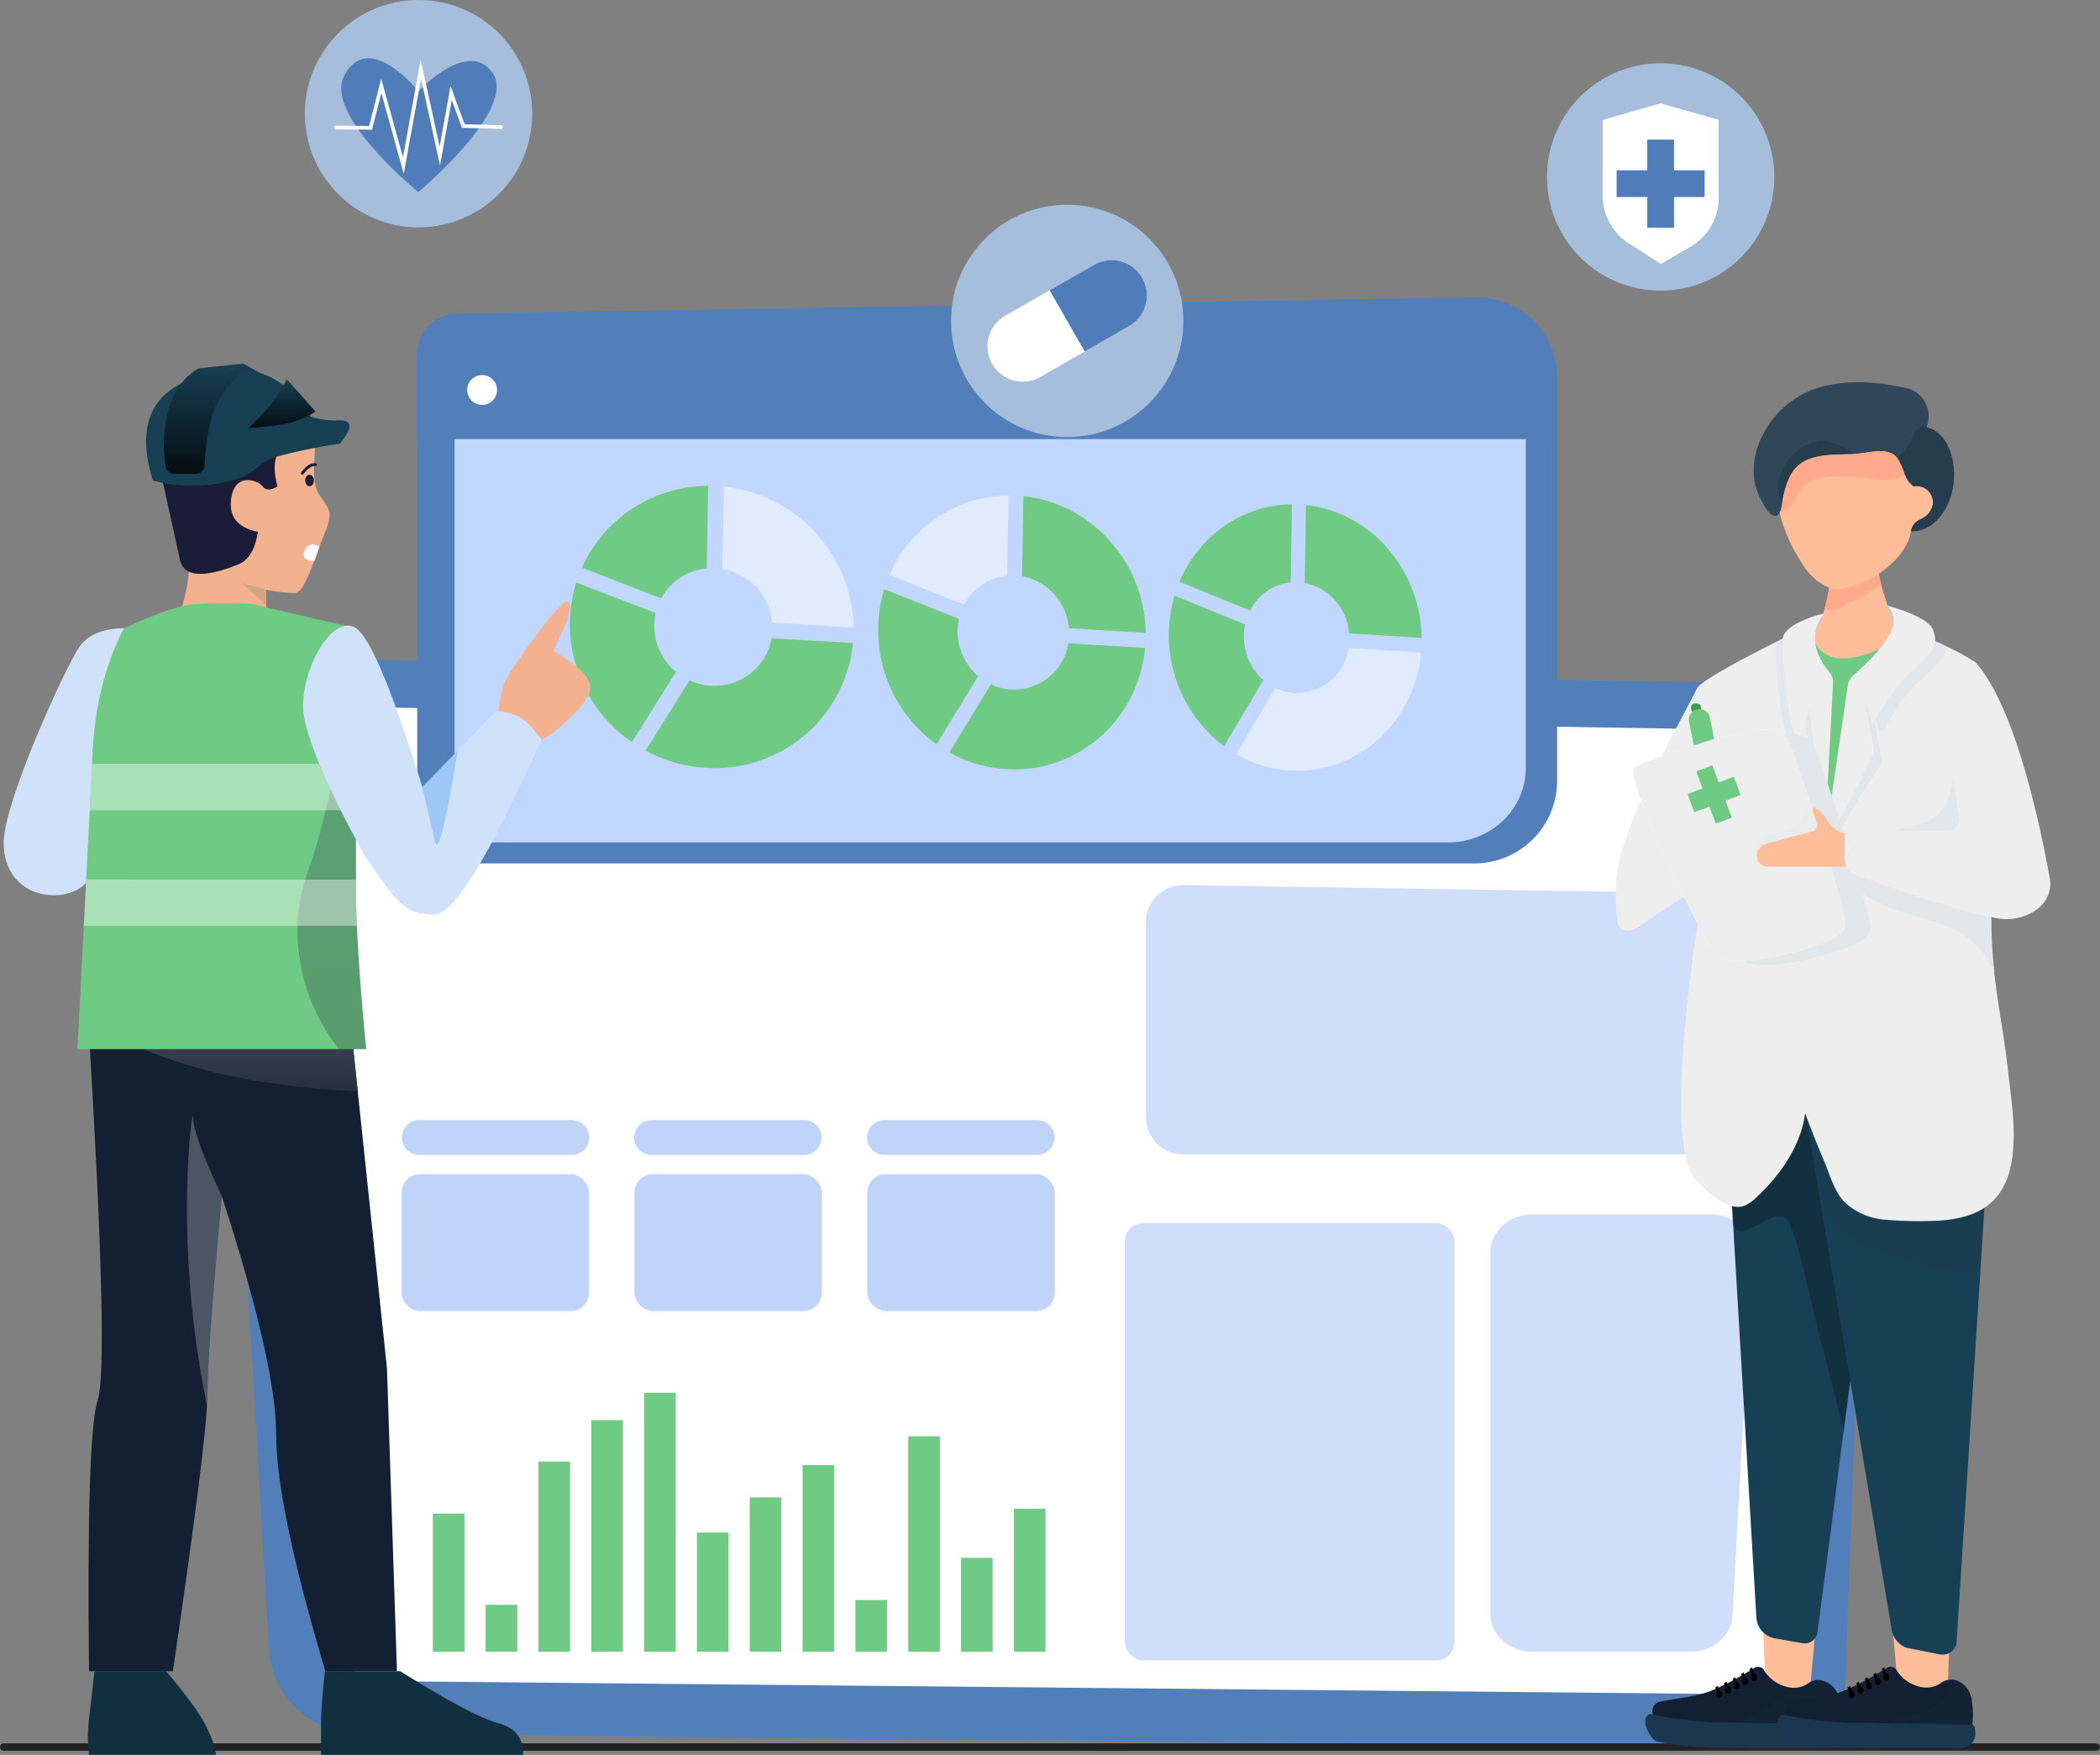
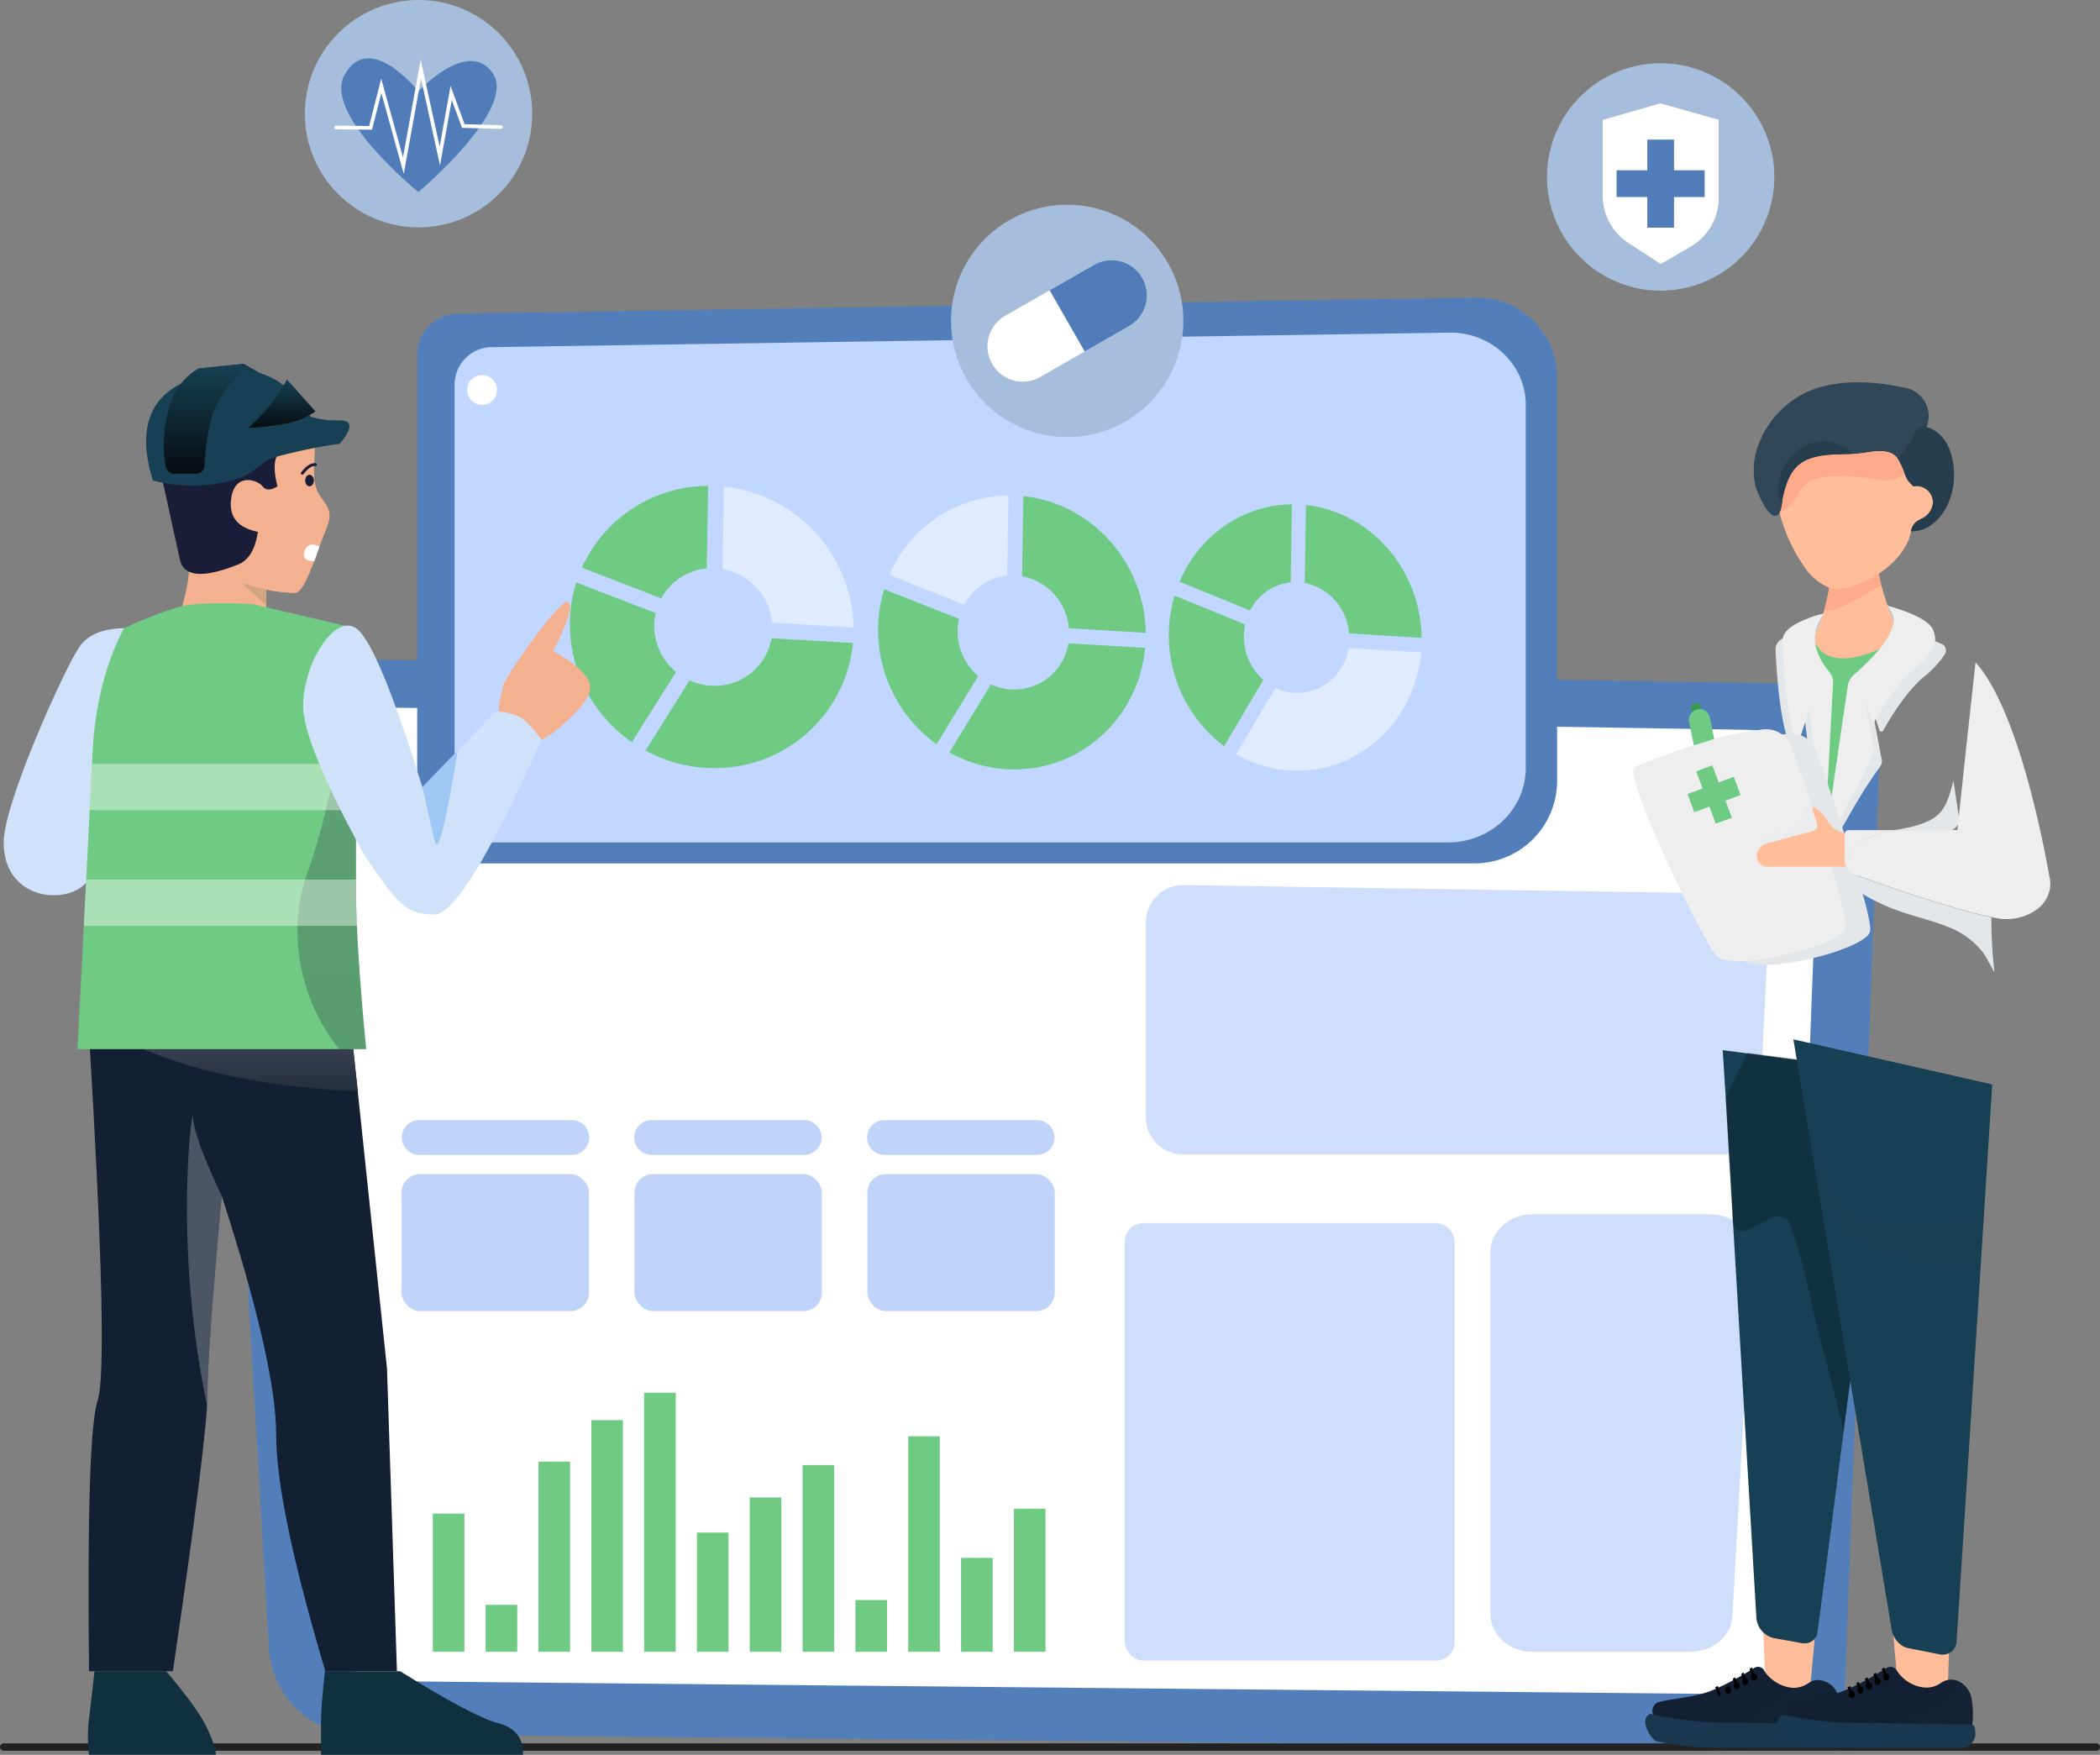
<svg xmlns="http://www.w3.org/2000/svg" width="571.685" height="477.648" viewBox="0 0 571.685 477.648">
  <rect x="0" y="0" width="571.685" height="477.648" fill="#808080" stroke="none" />
  <defs>
    <linearGradient id="linear-gradient" x1="0.5" x2="0.5" y2="1" gradientUnits="objectBoundingBox">
      <stop offset="0" stop-color="#3c4358" />
      <stop offset="1" stop-color="#252f3b" />
    </linearGradient>
    <linearGradient id="linear-gradient-2" x1="0.5" x2="0.5" y2="1" gradientUnits="objectBoundingBox">
      <stop offset="0" stop-color="#184054" />
      <stop offset="1" stop-color="#050d11" />
    </linearGradient>
  </defs>
  <g id="Occucare_France_5" transform="translate(-212 -4349)">
    <g id="Occucare_UAE_4" transform="translate(-4 661.934)">
      <g id="Group_218382" data-name="Group 218382" transform="translate(2 2637)">
        <g id="Group_218381" data-name="Group 218381" transform="translate(215 1184)">
          <g id="Health_Software_5" data-name="Health Software 5">
            <g id="Group_168467" data-name="Group 168467" transform="translate(58.286 -52.934)">
              <g id="Group_168464" data-name="Group 168464" transform="translate(0 0)">
                <g id="Illustration" transform="translate(0 0)">
                  <g id="Group_168463" data-name="Group 168463">
                    <g id="Group_168442" data-name="Group 168442" transform="translate(0 98.335)">
                      <g id="Group_168436" data-name="Group 168436">
                        <path id="Path_84153" data-name="Path 84153" d="M1018.948,1100.751l-402.851-6.82c-16.219-.275-29.237,13.662-28.273,30.269l13.867,238.909c.759,13.075,11.256,23.318,24.027,23.444l387.237,3.836a17.877,17.877,0,0,0,17.831-17.434l9.265-249.346C1040.509,1111.269,1030.986,1100.955,1018.948,1100.751Z" transform="translate(-587.774 -1093.927)" fill="#527fba" />
                        <path id="Path_84154" data-name="Path 84154" d="M1037.622,1138.173l-392.336-6.489a27.165,27.165,0,0,0-27.535,28.8l13.5,227.32a23.691,23.691,0,0,0,23.4,22.307l377.13,3.651a17.228,17.228,0,0,0,17.366-16.589l9.023-237.251A20.936,20.936,0,0,0,1037.622,1138.173Z" transform="translate(-612.623 -1125.274)" fill="#527fba" />
                      </g>
                      <path id="Path_84155" data-name="Path 84155" d="M1064.622,1177.487l-377.244-6.18a25.982,25.982,0,0,0-26.476,27.427l12.985,216.485a22.685,22.685,0,0,0,22.5,21.244l362.623,3.476a16.494,16.494,0,0,0,16.7-15.8l8.676-225.941A20.021,20.021,0,0,0,1064.622,1177.487Z" transform="translate(-648.454 -1158.174)" fill="#fff" />
                      <g id="Group_168441" data-name="Group 168441" transform="translate(50.03 61.582)">
                        <g id="Group_168437" data-name="Group 168437" transform="translate(196.895)" opacity="0.49">
                          <path id="Path_84156" data-name="Path 84156" d="M2691.657,1981.679h48.285c6.6,0,11.853,4.857,11.53,10.656l-5.495,98.757c-.3,5.411-5.374,9.662-11.53,9.662h-42.791c-6.376,0-11.543-4.549-11.543-10.159v-98.757C2680.115,1986.227,2685.282,1981.679,2691.657,1981.679Z" transform="translate(-2580.57 -1892.069)" fill="#9dbcf6" />
                          <path id="Path_84157" data-name="Path 84157" d="M2087.14,1453.572l149.135,2.3a10.159,10.159,0,0,1,9.99,10.655l-2.483,50.715a10.159,10.159,0,0,1-10.147,9.662H2086.983a10.159,10.159,0,0,1-10.159-10.159V1463.73A10.159,10.159,0,0,1,2087.14,1453.572Z" transform="translate(-2071.086 -1453.571)" fill="#9dbcf6" />
                          <rect id="Rectangle_1652" data-name="Rectangle 1652" width="89.767" height="119.075" rx="5" transform="translate(0 91.995)" fill="#9dbcf6" />
                        </g>
                        <g id="Group_168439" data-name="Group 168439" transform="translate(0 63.984)">
                          <g id="Group_168438" data-name="Group 168438" opacity="0.64">
                            <path id="Path_84158" data-name="Path 84158" d="M1634.638,1830.657h41.571a4.725,4.725,0,0,1,0,9.449h-41.571a4.725,4.725,0,1,1,0-9.449Z" transform="translate(-1503.112 -1830.657)" fill="#9dbcf6" />
                            <path id="Path_84159" data-name="Path 84159" d="M1260.992,1830.657h41.571a4.725,4.725,0,0,1,0,9.449h-41.571a4.725,4.725,0,1,1,0-9.449Z" transform="translate(-1192.866 -1830.657)" fill="#9dbcf6" />
                            <path id="Path_84160" data-name="Path 84160" d="M928.916,1840.106H887.345a4.725,4.725,0,0,1,0-9.449h41.571a4.725,4.725,0,1,1,0,9.449Z" transform="translate(-882.62 -1830.657)" fill="#9dbcf6" />
                            <rect id="Rectangle_1653" data-name="Rectangle 1653" width="51.021" height="37.272" rx="5" transform="translate(126.801 14.699)" fill="#9dbcf6" />
                            <rect id="Rectangle_1654" data-name="Rectangle 1654" width="51.02" height="37.272" rx="5" transform="translate(63.401 14.699)" fill="#9dbcf6" />
                            <rect id="Rectangle_1655" data-name="Rectangle 1655" width="51.021" height="37.272" rx="5" transform="translate(0 14.699)" fill="#9dbcf6" />
                          </g>
                        </g>
                        <g id="Group_168440" data-name="Group 168440" transform="translate(8.512 138.177)">
                          <rect id="Rectangle_1656" data-name="Rectangle 1656" width="8.606" height="38.952" transform="translate(166.786 70.508) rotate(180)" fill="#6fcb84" />
                          <rect id="Rectangle_1657" data-name="Rectangle 1657" width="8.606" height="25.565" transform="translate(152.406 70.508) rotate(180)" fill="#6fcb84" />
                          <rect id="Rectangle_1658" data-name="Rectangle 1658" width="8.606" height="58.651" transform="translate(138.026 70.508) rotate(180)" fill="#6fcb84" />
                          <rect id="Rectangle_1659" data-name="Rectangle 1659" width="8.606" height="14.09" transform="translate(123.646 70.508) rotate(180)" fill="#6fcb84" />
                          <rect id="Rectangle_1660" data-name="Rectangle 1660" width="8.606" height="50.809" transform="translate(109.266 70.508) rotate(180)" fill="#6fcb84" />
                          <rect id="Rectangle_1661" data-name="Rectangle 1661" width="8.606" height="42.012" transform="translate(94.886 70.508) rotate(180)" fill="#6fcb84" />
                          <rect id="Rectangle_1662" data-name="Rectangle 1662" width="8.606" height="32.45" transform="translate(80.506 70.508) rotate(180)" fill="#6fcb84" />
                          <rect id="Rectangle_1663" data-name="Rectangle 1663" width="8.606" height="70.508" transform="translate(66.126 70.508) rotate(180)" fill="#6fcb84" />
                          <rect id="Rectangle_1664" data-name="Rectangle 1664" width="8.606" height="63.049" transform="translate(51.746 70.508) rotate(180)" fill="#6fcb84" />
                          <rect id="Rectangle_1665" data-name="Rectangle 1665" width="8.606" height="51.766" transform="translate(37.366 70.508) rotate(180)" fill="#6fcb84" />
                          <rect id="Rectangle_1666" data-name="Rectangle 1666" width="8.606" height="12.782" transform="translate(22.986 70.508) rotate(180)" fill="#6fcb84" />
                          <rect id="Rectangle_1667" data-name="Rectangle 1667" width="8.606" height="37.613" transform="translate(8.606 70.508) rotate(180)" fill="#6fcb84" />
                        </g>
                        <path id="Path_84161" data-name="Path 84161" d="M1768.268,2267.908h37.867a3.012,3.012,0,1,1,0,6.024h-37.867a3.012,3.012,0,1,1,0-6.024Z" transform="translate(-1615.49 -2129.731)" fill="#fff" opacity="0.54" />
                        <path id="Path_84162" data-name="Path 84162" d="M1768.268,2212.359h37.867a3.012,3.012,0,1,1,0,6.024h-37.867a3.012,3.012,0,1,1,0-6.024Z" transform="translate(-1615.49 -2083.607)" fill="#fff" opacity="0.54" />
-                         <path id="Path_84163" data-name="Path 84163" d="M1365.664,2267.908h37.867a3.012,3.012,0,0,1,0,6.024h-37.867a3.012,3.012,0,1,1,0-6.024Z" transform="translate(-1281.2 -2129.731)" fill="#fff" opacity="0.54" />
                        <path id="Path_84164" data-name="Path 84164" d="M1365.664,2212.359h37.867a3.012,3.012,0,1,1,0,6.024h-37.867a3.012,3.012,0,1,1,0-6.024Z" transform="translate(-1281.2 -2083.607)" fill="#fff" opacity="0.54" />
                      </g>
                    </g>
                    <g id="Group_168448" data-name="Group 168448" transform="translate(54.177)">
                      <g id="Group_168443" data-name="Group 168443">
                        <path id="Path_84165" data-name="Path 84165" d="M1114.935,803.337H838.2a11.088,11.088,0,0,1-11.088-11.088V664.8a11.088,11.088,0,0,1,10.912-11.087l277.224-4.387a21.836,21.836,0,0,1,22.182,21.833V780.844A22.492,22.492,0,0,1,1114.935,803.337Z" transform="translate(-826.998 -649.326)" fill="#527fba" />
                        <path id="Path_84166" data-name="Path 84166" d="M1157.585,844.3H897.53a10.211,10.211,0,0,1-10.419-9.99V719.485a10.2,10.2,0,0,1,10.255-9.989l260.511-3.953c11.458-.174,20.844,8.684,20.844,19.671v98.819C1178.721,835.226,1169.258,844.3,1157.585,844.3Z" transform="translate(-876.819 -696.003)" fill="#c2d7ff" />
-                         <path id="Path_84167" data-name="Path 84167" d="M1136.934,687.849V671.161a21.857,21.857,0,0,0-22.207-21.833l-277.292,4.387a11.146,11.146,0,0,0-10.98,11.087v23.047Z" transform="translate(-826.455 -649.326)" fill="#527fba" />
                        <circle id="Ellipse_504" data-name="Ellipse 504" cx="4.066" cy="4.066" r="4.066" transform="matrix(0.23, -0.973, 0.973, 0.23, 12.897, 28.173)" fill="#fff" />
                      </g>
                      <g id="Group_168447" data-name="Group 168447" transform="translate(41.669 51.258)">
                        <g id="Group_168444" data-name="Group 168444">
                          <path id="Path_84168" data-name="Path 84168" d="M1112.949,982.027a15.734,15.734,0,0,1,12.4-8.132l.375-22.482a37.783,37.783,0,0,0-34.372,22.261Z" transform="translate(-1088.077 -951.413)" fill="#6fcb84" />
                          <path id="Path_84169" data-name="Path 84169" d="M1316.995,975.073a16.427,16.427,0,0,1,13.525,14.577l22.165,1.319a39.4,39.4,0,0,0-35.316-38.342Z" transform="translate(-1275.429 -952.421)" fill="rgba(255,255,255,0.5)" />
                          <path id="Path_84170" data-name="Path 84170" d="M1227.712,1195.783a15.717,15.717,0,0,1-15.762,12.949,16.293,16.293,0,0,1-6.574-1.47l-11.993,19.1a39.124,39.124,0,0,0,18.567,4.767,37.714,37.714,0,0,0,37.929-34.061Z" transform="translate(-1172.793 -1154.318)" fill="#6fcb84" />
                          <path id="Path_84171" data-name="Path 84171" d="M1088.92,1149.765l12.023-19.115a16.246,16.246,0,0,1-5.94-12.52,15.867,15.867,0,0,1,.393-3.517l-21.615-8.328a37.876,37.876,0,0,0-1.75,11.43A39.08,39.08,0,0,0,1088.92,1149.765Z" transform="translate(-1072.03 -1080.006)" fill="#6fcb84" />
                        </g>
                        <g id="Group_168445" data-name="Group 168445" transform="translate(83.918 2.586)">
                          <path id="Path_84172" data-name="Path 84172" d="M1605.16,996.391a14.835,14.835,0,0,1,11.7-7.9l.354-21.832a35.626,35.626,0,0,0-32.4,21.64Z" transform="translate(-1581.719 -966.655)" fill="rgba(255,255,255,0.5)" />
                          <path id="Path_84173" data-name="Path 84173" d="M1797.517,989.609a15.762,15.762,0,0,1,12.757,14.149l20.913,1.27c-.266-19.192-14.765-35.276-33.317-37.217Z" transform="translate(-1758.334 -967.614)" fill="#6fcb84" />
                          <path id="Path_84174" data-name="Path 84174" d="M1713.34,1203.908a14.886,14.886,0,0,1-21.064,11.157l-11.307,18.549a36.046,36.046,0,0,0,17.505,4.626c18.8.084,34.06-14.451,35.781-33.094Z" transform="translate(-1661.562 -1163.651)" fill="#6fcb84" />
                          <path id="Path_84175" data-name="Path 84175" d="M1582.515,1159.384l11.335-18.563a15.976,15.976,0,0,1-5.23-15.569l-20.373-8.072a37.8,37.8,0,0,0-1.65,11.1A38.255,38.255,0,0,0,1582.515,1159.384Z" transform="translate(-1566.597 -1091.638)" fill="#6fcb84" />
                        </g>
                        <g id="Group_168446" data-name="Group 168446" transform="translate(163.059 5.027)">
                          <path id="Path_84176" data-name="Path 84176" d="M2069.416,1009.946a14.024,14.024,0,0,1,11.045-7.689l.335-21.218c-13.63.119-25.35,8.637-30.595,21.053Z" transform="translate(-2047.284 -981.039)" fill="#6fcb84" />
                          <path id="Path_84177" data-name="Path 84177" d="M2251.059,1003.329a15.155,15.155,0,0,1,12.052,13.745l19.764,1.224c-.251-18.659-13.955-34.285-31.483-36.156Z" transform="translate(-2214.061 -981.955)" fill="#6fcb84" />
                          <path id="Path_84178" data-name="Path 84178" d="M2171.562,1211.579a14.256,14.256,0,0,1-14.044,12.236,13.827,13.827,0,0,1-5.856-1.383l-10.677,18.029a33.3,33.3,0,0,0,16.533,4.493c17.762.079,32.184-14.054,33.811-32.181Z" transform="translate(-2122.664 -1172.461)" fill="rgba(255,255,255,0.5)" />
                          <path id="Path_84179" data-name="Path 84179" d="M2048.037,1168.455l10.7-18.042a15.84,15.84,0,0,1-4.939-15.128l-19.234-7.832a37.947,37.947,0,0,0,13.47,41Z" transform="translate(-2033.01 -1102.61)" fill="#6fcb84" />
                        </g>
                      </g>
                    </g>
                  </g>
                </g>
              </g>
            </g>
            <line id="Line_22" data-name="Line 22" x1="569.685" transform="translate(0 341.602)" fill="none" stroke="#222" stroke-linecap="round" stroke-width="2" />
          </g>
        </g>
      </g>
      <g id="Group_218383" data-name="Group 218383" transform="translate(655.888 3791.128)">
        <g id="Group_168465" data-name="Group 168465" transform="translate(0 0)">
          <g id="Group_167777" data-name="Group 167777">
            <path id="Path_82283" data-name="Path 82283" d="M178.42,341.848l1.152,24.532h11.507l2.684-29.14Z" transform="translate(-138.555 -6.951)" fill="#ffbd9a" />
            <path id="Path_82284" data-name="Path 82284" d="M204.17,339.544l2.684,29.9H219.5l1.152-32.2Z" transform="translate(-129.405 -6.951)" fill="#ffbd9a" />
            <path id="Path_82285" data-name="Path 82285" d="M216.135,233.634l-10.6,81.443-2.128,16.264-.583,4.418h0l-2.711,21.1h0l-2.968,22.58h0l-.867,6.628a3.456,3.456,0,0,1-3.8,3.05h-.19l-7.631-1.355a6.14,6.14,0,0,1-5.028-5.76l-5.665-95.783-.163-2.711h0l-.257-4.3h0l-.244-4.31-.095-1.5h0v-.176h0l-.38-6.546-1.016-17.321L171.3,240.6l-.84-12.93,4.066.529,2.711.352Z" transform="translate(-141.383 -45.887)" fill="#184054" />
            <path id="Path_82286" data-name="Path 82286" d="M215.929,233.4l-10.6,81.443L203.2,331.11l-5.11-20.181c-3.334-10.843-5.34-25.21-9.488-35.822-3.009-7.78-13.364,7.1-15.614-.379l-.095-1.5h0v-.176h0l-.38-6.546-.962-17.335-.515-8.756L177,228.32Z" transform="translate(-141.177 -45.841)" fill="#020202" opacity="0.24" />
            <path id="Path_82287" data-name="Path 82287" d="M238.81,237.793l-1.965,30.753L235.6,288.117l-6.479,100.974a3.809,3.809,0,0,1-3.727,3.89h-.5l-8.9-1.762a4.811,4.811,0,0,1-1.694-.664,6.479,6.479,0,0,1-2.9-4.554l-7.739-46.434h0l-3.51-21.062-1.708-10.192-.732-4.4-2.629-15.831-.474-2.846-.393-2.345-.19-1.111-.217-1.355-2.941-17.647-3.1-18.568-2.169-13.052-.095-.542-.84-5.11,46.556,10.545Z" transform="translate(-136.341 -46.659)" fill="#184054" />
            <path id="Path_82288" data-name="Path 82288" d="M212.213,142.762a1.708,1.708,0,0,1-.745.854l-.393.271a21.1,21.1,0,0,1-12.442,3.226,24.76,24.76,0,0,1-7.1-1.193c-.461-.163-1.681,1.206-2.114,1.017l-.366-.176c-.339-.163.108-1.9-.2-2.1a2.548,2.548,0,0,1-1.139-1.355,1.491,1.491,0,0,1,0-.908,35.084,35.084,0,0,1,4.066-1.22c.122-.379.23-.745.325-1.111h1.45a25.125,25.125,0,0,0,4.608-.745c1.26-.258,2.548-.461,3.822-.651a19.912,19.912,0,0,1,5.6-.352,4.31,4.31,0,0,1,1.166.285,2.534,2.534,0,0,1,.42.23,5.423,5.423,0,0,1,1.152,1.017c.42.434.813.881,1.206,1.355a1.8,1.8,0,0,1,.691,1.559Z" transform="translate(-135.279 -78.235)" fill="#c3c9ce" />
-             <path id="Path_82289" data-name="Path 82289" d="M251.273,299.658a17.036,17.036,0,0,1-2.006,1.532c-3.334,2.155-7.915,3.375-14.042,3.524a104.886,104.886,0,0,1-13.039-.339,18.176,18.176,0,0,1-10.368-4.269c-3.415-3.063-4.337-7.468-6.058-11.534s-3.361-8.132-4.893-12.28c-.217-.569-.325-.895-.325-.895-1.1,8.756-6.777,16.847-13.052,22.7a11.52,11.52,0,0,1-3.4,2.467c-4.5,1.816-10.761-4.147-13.459-7.143-9.867-10.965,2.3-80.522,2.3-80.522l-18.406,12.2a3.8,3.8,0,0,1-4.215,0c-1.925-1.532-1.152-13.418-1.152-13.418.759-14.909,20.7-48.7,21.848-51.761.773-2.06,13.255-8.593,21.4-12.686l6.98-3.429c.827-.3,3.578,1.965,4.4,1.735,8.607-2.4,15.573-3.89,23.163-1.776a75.79,75.79,0,0,1,12.2,4.635,67.613,67.613,0,0,1,7.712,4.229l4.595,8.823-.38,60.517v.447a114.822,114.822,0,0,0,.895,14.475c1.1,9.488,2.955,18.812,3.944,28.259C257.1,275.506,259.906,291.77,251.273,299.658Z" transform="translate(-149.007 -76.456)" fill="#eee" />
            <path id="Path_82290" data-name="Path 82290" d="M223.979,123.976a5.11,5.11,0,0,1-.84,2.358c-1,1.5-2.263,1.8-3.673,2.711A4.256,4.256,0,0,0,218,131.661a22.809,22.809,0,0,1-.651,2.331,18.894,18.894,0,0,1-2.968,4.73,25.169,25.169,0,0,1-8.864,6.492c-2.711,1.22-6.194,2.711-9.244,1.952a3.063,3.063,0,0,1-.5-.149,15.153,15.153,0,0,1-6.628-5.421,45.758,45.758,0,0,1-6.912-14.909c-.2-.7-.407-1.355-.6-2.114a9.488,9.488,0,0,1-.678-2.928l2.3-12.659,26.226-5.421.8-.149,6.777-1.355.651,7.319v.488l.176,2.033.664,7.414h.2a4.351,4.351,0,0,1,5.15,3.375,4.543,4.543,0,0,1,.068,1.288Z" transform="translate(-137.652 -91.097)" fill="#ffbd9a" />
            <path id="Path_82291" data-name="Path 82291" d="M219.515,134.522a4.256,4.256,0,0,1,1.464-2.616c1.355-.895,2.711-1.193,3.673-2.711a5.11,5.11,0,0,0,.84-2.358,4.486,4.486,0,0,0-5.191-4.581h-.23a5.647,5.647,0,0,0-.434-.529h0a5.721,5.721,0,0,1-1.084-1.206c-.3-.556-.569-1.138-.813-1.721a.5.5,0,0,1,0-.149A23.044,23.044,0,0,0,216,114.883l-.271-.366c-2.182-2.711-6.546-1.64-9.487-1.247-.637.081-1.288.149-1.925.19-4.066.285-8.295-.095-12.266,1.355-4.812,1.694-6.248,5.869-7.305,10.477-.081.393-.149,1.017-.23,1.681a6.776,6.776,0,0,1-.678,2.467c-2.2,3.4-5.557-3.958-6.465-6.614-.095-.271-.163-.488-.2-.637A19.49,19.49,0,0,1,178,110.925a25.643,25.643,0,0,1,15.925-15.383c7.793-2.413,16.427-1.748,24.288,0a7.82,7.82,0,0,1,6.113,7.6v.081a8.132,8.132,0,0,1-.447,2.548,3.829,3.829,0,0,0-.149.42,6.776,6.776,0,0,1,.745.217c2.25.8,5.028,2.914,6.3,8.4C232.892,124.777,227.254,134.671,219.515,134.522Z" transform="translate(-139.166 -93.972)" fill="#304659" />
            <path id="Path_82292" data-name="Path 82292" d="M205.129,161.507c-6-1.274-12.618-3.172-15.478-5.665a10.708,10.708,0,0,1-.6-4.757h0c.23-.42.447-.881.651-1.355a36.3,36.3,0,0,0,1.491-3.876,2,2,0,0,1,.108-.379l.285-.935v-.176a63.047,63.047,0,0,0,2.006-12.1v-.068s7.861-10.843,11.168-4.066a13.215,13.215,0,0,1,1.1,4.066A52.75,52.75,0,0,0,207,137.612c.488,1.83,1.057,3.687,1.694,5.53s1.22,3.429,1.857,5.069,1.22,3.036,1.816,4.446a6.438,6.438,0,0,1-7.238,8.85Z" transform="translate(-134.795 -82.627)" fill="#ffbd9a" />
            <path id="Path_82293" data-name="Path 82293" d="M189.835,149.254c-1.355-1.206-1.87-2.548-1-4.066.149-.23.271-.474.407-.718A10.843,10.843,0,0,0,189.835,149.254Z" transform="translate(-135.007 -76.027)" fill="#ffbd9a" />
            <path id="Path_82294" data-name="Path 82294" d="M211.787,147.048l-7.9,23.5-1.179-3.294.867,4.242-7.685,22.865-3.7,7.617L188,148.282a1.572,1.572,0,0,1,1.5-1.613h.23s3.321,8.878,20.9-.515a.867.867,0,0,1,.773,0,.745.745,0,0,1,.379.895Z" transform="translate(-135.151 -75.332)" fill="#6fcb84" />
            <path id="Path_82295" data-name="Path 82295" d="M195.783,156.707l-1.26,22.905L193.289,203.4l-4.513-37.313-3.28,10.246c-3.2-6.072-4.147-20.845-4.4-27.107a3.172,3.172,0,0,1,1.748-2.968c3.05-1.518,5.15-2.521,5.15-2.521.827-.3,1.654-.556,2.48-.786C188.83,150.323,195.783,156.707,195.783,156.707Z" transform="translate(-137.607 -76.444)" fill="#e4e7e9" />
            <path id="Path_82296" data-name="Path 82296" d="M195.212,156.211a4.31,4.31,0,0,1,1.017,3.022l-1.044,19.626L194.019,201.1l-4.229-34.887-3.063,9.582c-3.836-7.292-4.215-27.988-4.215-27.988-.23-2.941,3.727-5.015,7.034-6.208a35.085,35.085,0,0,1,4.066-1.22,1.356,1.356,0,0,1-.108.379,10.546,10.546,0,0,0-1.87,3.714,8.975,8.975,0,0,0-.271,1.464h0a10.707,10.707,0,0,0,.6,4.757,18.094,18.094,0,0,0,3.253,5.516Z" transform="translate(-137.104 -77.364)" fill="#eee" />
            <path id="Path_82297" data-name="Path 82297" d="M191.57,185.777a12.785,12.785,0,0,1,.312-2.277Z" transform="translate(-133.882 -61.969)" fill="#fff" />
            <path id="Path_82298" data-name="Path 82298" d="M222.157,147.442a1.911,1.911,0,0,1,.976,2.534l-.081.176a26.876,26.876,0,0,1-5.991,6.4c-4.92,4.256-9.311,11.642-10.843,14.462a.565.565,0,0,1-1.03-.108l-2.047-6.153.854,4.527,1.843,9.731a2.142,2.142,0,0,1-.379,1.667,136.516,136.516,0,0,0-8.268,12.984c-1.613,2.941-3.8,6.045-4.391,8.837l5.828-43.453s10.951-8.7,12.862-15.424A78.257,78.257,0,0,1,222.157,147.442Z" transform="translate(-133.445 -76.205)" fill="#e4e7e9" />
            <path id="Path_82299" data-name="Path 82299" d="M214.936,156.423c-5.76,4.988-10.734,14.57-10.734,14.57l-2.3-6.9.8,4.229,1.884,9.948s-3.361,7.59-7.1,14.38c-1.5,2.711-6.33,11.575-6.9,14.191l6.777-46.231a4.92,4.92,0,0,1,1.654-3.063c3.117-2.711,10.463-9.487,10.843-14.557a4.31,4.31,0,0,0-.393-2.291l-1.152-1.911s10.734,2.711,12.266,6.506S220.682,151.435,214.936,156.423Z" transform="translate(-134.234 -77.93)" fill="#eee" />
            <path id="Path_82300" data-name="Path 82300" d="M215.155,218.261c-1.152,4.974-30.672,12.266-34.887,7.658-3.958-4.3-26.077-49.836-22.241-51.368,0,0,7.373-3.1,16.088-5.882,1.8-.569,3.659-1.125,5.516-1.64a68.863,68.863,0,0,1,13.757-2.616,7.211,7.211,0,0,1,7.17,4.8C204.719,181.07,216.09,214.181,215.155,218.261Z" transform="translate(-145.96 -68.766)" fill="#e4e7e9" />
            <path id="Path_82301" data-name="Path 82301" d="M210.1,217.411c-1.152,4.974-30.685,12.2-34.9,7.671-3.944-4.31-26.063-49.85-22.241-51.381,0,0,7.387-3.1,16.1-5.869,1.789-.583,3.646-1.139,5.516-1.654a68.866,68.866,0,0,1,13.757-2.616,7.2,7.2,0,0,1,7.156,4.8c1.26,3.578,3.158,9.054,5.164,15.072.651,1.911,1.355,3.863,1.952,5.828s1.355,4.283,2.047,6.384c.569,1.8,1.125,3.565,1.64,5.272C208.742,209.021,210.45,215.662,210.1,217.411Z" transform="translate(-147.761 -69.07)" fill="#fff" />
            <path id="Path_82302" data-name="Path 82302" d="M210.1,217.411c-1.152,4.974-30.685,12.2-34.9,7.671-3.944-4.31-26.063-49.85-22.241-51.381,0,0,7.387-3.1,16.1-5.869,1.789-.583,3.646-1.139,5.516-1.654a68.866,68.866,0,0,1,13.757-2.616,7.2,7.2,0,0,1,7.156,4.8c1.26,3.578,3.158,9.054,5.164,15.072.651,1.911,1.355,3.863,1.952,5.828s1.355,4.283,2.047,6.384c.569,1.8,1.125,3.565,1.64,5.272C208.742,209.021,210.45,215.662,210.1,217.411Z" transform="translate(-147.761 -69.07)" fill="#eee" />
            <path id="Path_82303" data-name="Path 82303" d="M205.078,187.295l-1.152,8.051H180.221a2.9,2.9,0,0,1-2.887-2.914,2.46,2.46,0,0,1,0-.542h0a3.632,3.632,0,0,1,.949-1.816A3.7,3.7,0,0,1,180.058,189l12.2-3.28a1.789,1.789,0,0,0,1.477-2.019,1.073,1.073,0,0,0-.081-.3l-1.179-3.5a.5.5,0,0,1,.3-.623.474.474,0,0,1,.447,0,12.672,12.672,0,0,1,3.51,3.741,6.777,6.777,0,0,0,2.968,2.711,6.981,6.981,0,0,0,1.26.447Z" transform="translate(-138.946 -63.489)" fill="#ffbd9a" />
            <path id="Path_82304" data-name="Path 82304" d="M170.567,167.621l-1.193-5.842A2.887,2.887,0,0,0,167,159.516h-.393a2.047,2.047,0,0,0-1.694.515l-.312.285a2.9,2.9,0,0,0-.867,2.711l1.22,6a3.158,3.158,0,0,0,.095.339" transform="translate(-143.794 -70.547)" fill="#6fcb84" />
            <path id="Path_82305" data-name="Path 82305" d="M166.85,159.918h-.434a3.009,3.009,0,0,0-1.965.773,1.1,1.1,0,0,1-.258-.569l-.081-.529a1.111,1.111,0,0,1,.922-1.22h.515a1.084,1.084,0,0,1,1.22.895h0l.081.515Z" transform="translate(-143.642 -70.954)" fill="#3a9b50" />
            <path id="Path_82306" data-name="Path 82306" d="M207.451,366.836a1.283,1.283,0,0,1-.068.5,3.239,3.239,0,0,1-.529,1.477,3.307,3.307,0,0,1-1.911.895h0c-4.337.935-13.933-.2-15.4-.393h-.393l-3.212.271-8.783.759h-.325l-5.855-.569-5.774-.556a2.047,2.047,0,0,1-.623-.176h-.095L157.71,365.9a2.4,2.4,0,0,1-1.166-1.355,2.589,2.589,0,0,1,1.355-3.388h.081c2.887-.935,9.881-1.247,14.719-3.266l.935-.407.732-.339c.556-.244,1.111-.5,1.654-.773l.718-.366c.556-.271,1.1-.556,1.626-.84l.7-.393h0l1.6-.895.7-.407,1.586-.949.691-.434.393-.244a1.925,1.925,0,0,1,2.711.583.575.575,0,0,0,0,.095,10.45,10.45,0,0,0,7.021,4.622,6.666,6.666,0,0,0,1.166.095,6.966,6.966,0,0,0,3.9-1.288,4.784,4.784,0,0,1,2.48-.854,6,6,0,0,1,5.855,5.57A26.824,26.824,0,0,1,207.451,366.836Z" transform="translate(-146.402 -1.877)" fill="#131f32" />
-             <path id="Path_82307" data-name="Path 82307" d="M170.028,356.35a.678.678,0,0,0-.325.081,1.03,1.03,0,0,0-.434,1.261.827.827,0,0,0,.759.583.678.678,0,0,0,.325-.081,1.017,1.017,0,0,0,.434-1.26.827.827,0,0,0-.759-.583Z" transform="translate(-141.832 -0.16)" />
            <path id="Path_82308" data-name="Path 82308" d="M171.768,355.48a.677.677,0,0,0-.325.081,1.017,1.017,0,0,0-.434,1.26.827.827,0,0,0,.759.583.662.662,0,0,0,.325,0,1.03,1.03,0,0,0,.434-1.261A.84.84,0,0,0,171.768,355.48Z" transform="translate(-141.215 -0.47)" />
            <path id="Path_82309" data-name="Path 82309" d="M173.508,354.62a.678.678,0,0,0-.325.081,1.017,1.017,0,0,0-.434,1.261.827.827,0,0,0,.759.583.679.679,0,0,0,.325-.081,1.03,1.03,0,0,0,.434-1.26A.827.827,0,0,0,173.508,354.62Z" transform="translate(-140.596 -0.775)" />
            <path id="Path_82310" data-name="Path 82310" d="M175.218,353.75a.677.677,0,0,0-.325.081,1.016,1.016,0,0,0-.434,1.26.827.827,0,0,0,.759.583.623.623,0,0,0,.312-.081,1.044,1.044,0,0,0,.447-1.26.827.827,0,0,0-.759-.583Z" transform="translate(-139.989 -1.084)" />
            <path id="Path_82311" data-name="Path 82311" d="M176.988,352.88a.677.677,0,0,0-.325.081,1.016,1.016,0,0,0-.434,1.26.827.827,0,0,0,.759.583.624.624,0,0,0,.312-.068,1.016,1.016,0,0,0,.434-1.26.827.827,0,0,0-.745-.6Z" transform="translate(-139.36 -1.393)" />
            <path id="Path_82312" data-name="Path 82312" d="M169.7,355.36l-.732.339.732,2.006a.407.407,0,0,0,.352.271h.163a.515.515,0,0,0,.2-.61l-.718-1.979Z" transform="translate(-141.913 -0.512)" />
-             <path id="Path_82313" data-name="Path 82313" d="M171.452,354.52l-.732.366.718,1.938a.38.38,0,0,0,.339.285h.149a.5.5,0,0,0,.217-.6l-.7-1.952Z" transform="translate(-141.291 -0.811)" />
            <path id="Path_82314" data-name="Path 82314" d="M173.185,353.61l-.7.393.7,1.965a.393.393,0,0,0,.352.285h.149a.5.5,0,0,0,.217-.6l-.732-2.006Z" transform="translate(-140.666 -1.134)" />
            <path id="Path_82315" data-name="Path 82315" d="M174.865,352.64l-.7.42.759,2.087a.407.407,0,0,0,.352.271h.149a.515.515,0,0,0,.217-.61l-.786-2.141Z" transform="translate(-140.069 -1.479)" />
            <path id="Path_82316" data-name="Path 82316" d="M176.555,351.63l-.7.42.827,2.277a.42.42,0,0,0,.352.285h.149a.461.461,0,0,0,.2-.6l-.84-2.345Z" transform="translate(-139.468 -1.838)" />
            <path id="Path_82317" data-name="Path 82317" d="M207.618,369.146l-.122.149a3.754,3.754,0,0,1-1.762.989H188.02c-4.825,0-9.582,0-12.984-.095-1.586,0-3.063-.068-4.459-.149h-1a86.577,86.577,0,0,1-10.4-1.355l-1.071-.2c-1.545-.3-5.123-6.113-1.87-7.522l.813.176a101.223,101.223,0,0,0,17.132,2.155h1.03l4.893.068h0l3.388.068h2.575c9.122.176,19.219.407,21.5.434H208c.759.664.61,1.017.691,1.911a4.391,4.391,0,0,1-1.071,3.375Z" transform="translate(-146.908 1.478)" fill="#1a374f" />
            <path id="Path_82318" data-name="Path 82318" d="M192.349,186.057l-12.2,3.28a3.7,3.7,0,0,0-1.775,1.071,3.632,3.632,0,0,0-.949,1.816,3,3,0,0,1,.352-3.266,7.1,7.1,0,0,1,3.605-2.019,33.042,33.042,0,0,0,5.747-1.965,8.131,8.131,0,0,0,2.968-2.548c.759-1.125.61-2.3,1.111-3.47a1.531,1.531,0,0,1,.623-.745c.651,1.911,1.355,3.863,1.952,5.828a1.789,1.789,0,0,1-1.437,2.019Z" transform="translate(-139.025 -63.854)" fill="#e4e7e9" opacity="0.39" />
            <path id="Path_82319" data-name="Path 82319" d="M250.871,210.264a8.7,8.7,0,0,1-3.579,7.035,13.84,13.84,0,0,1-2.9,1.626,14.164,14.164,0,0,1-8,.827c-11.453-2.141-31.417-9.216-38.722-11.873a4.269,4.269,0,0,1-2.494-2.426,9.176,9.176,0,0,1,3.958-6.37,23.122,23.122,0,0,1,8.715-3.212l.637-.136h17.078l2.521-23.488,2.426-22.146c10.978,12.2,17.836,45.526,20.181,58.633a8.286,8.286,0,0,1,.176,1.531Z" transform="translate(-132.599 -73.881)" fill="#eee" />
            <path id="Path_82320" data-name="Path 82320" d="M208.564,183.77l-.637.136a23.122,23.122,0,0,0-8.715,3.212,9.176,9.176,0,0,0-3.958,6.37,4.283,4.283,0,0,1-.285-1.545v-7.129a1.03,1.03,0,0,1,1.044-1.044Z" transform="translate(-132.674 -61.868)" fill="#eee" />
            <path id="Path_82321" data-name="Path 82321" d="M215.828,113.873a5.542,5.542,0,0,1-1.084.867c-2.806,1.708-6.343.718-9.582.271a54.838,54.838,0,0,0-7.305-.366,16.468,16.468,0,0,0-6.682.895,8.024,8.024,0,0,0-3.47,2.711c-.664,1.057-1.166,2.087-1.843,3.036a8.807,8.807,0,0,1-1.206,1.355,14.909,14.909,0,0,1-2.616,1.965.109.109,0,0,1-.149,0h0v-.136c.664-1,.7-3.2.908-4.147,1.057-4.608,2.494-8.783,7.305-10.477,4.595-1.626,9.487-.881,14.191-1.5,3.1-.407,7.726-1.572,9.8,1.613a23.035,23.035,0,0,1,1.735,3.768A.583.583,0,0,0,215.828,113.873Z" transform="translate(-137.322 -89.059)" fill="#ffab8b" />
            <path id="Path_82322" data-name="Path 82322" d="M206.361,135.361a60.555,60.555,0,0,1-10.423,5.855,7.78,7.78,0,0,1-5.028,1.057V142.1a55.132,55.132,0,0,0,1.355-5.882,3.066,3.066,0,0,0,.5.149c3.05.8,6.479-.732,9.243-1.952a23.568,23.568,0,0,0,3.687-1.992C205.941,133.382,206.1,134.372,206.361,135.361Z" transform="translate(-134.116 -80.309)" fill="#ffab8b" />
            <path id="Path_82323" data-name="Path 82323" d="M222.8,184.54a3.28,3.28,0,0,1-3.266,2.928H204.49c3.89-.827,8.132-1.355,11.48-3.565s4.161-6.384,5.232-10Z" transform="translate(-129.291 -65.395)" fill="#e4e7e9" />
            <path id="Path_82324" data-name="Path 82324" d="M206.832,365.89c-.122.163-.244.339-.38.5a22.126,22.126,0,0,1-1.654,1.9l-.474.474h0a34.669,34.669,0,0,1-5.042,4.066H186.922c-4.825,0-9.582,0-12.984-.095-1.586,0-3.063-.068-4.459-.149h-1a86.582,86.582,0,0,1-10.4-1.355,11.872,11.872,0,0,1,5.774-3.1,18.2,18.2,0,0,1,2.114-.407c3.415-.474,6.912-.271,10.287-1.016a18.894,18.894,0,0,0,2.711-.813h0a48.234,48.234,0,0,0,9.609-5.421c1.355-.867,3.375-2.521,5.706-4.147a6.966,6.966,0,0,0,3.9-1.288,4.784,4.784,0,0,1,2.48-.854,6,6,0,0,1,5.855,5.57A26.646,26.646,0,0,1,206.832,365.89Z" transform="translate(-145.783 -0.932)" fill="#213949" opacity="0.15" />
            <path id="Path_82325" data-name="Path 82325" d="M235.66,219.85c-1.071-1.667-1.843-3.5-2.968-5.137a21.564,21.564,0,0,0-10.03-7.319c-3.89-1.572-8.01-2.494-11.995-3.849a58.463,58.463,0,0,1-8.484-3.619c-3.1-1.626-6.343-3.917-6.939-7.373a6.411,6.411,0,0,1,0-1.613,4.269,4.269,0,0,0,2.494,2.426c6.967,2.535,25.454,9.081,37.1,11.561v.447a114.813,114.813,0,0,0,.827,14.475Z" transform="translate(-132.595 -59.293)" fill="#e4e7e9" />
            <path id="Path_82326" data-name="Path 82326" d="M233.976,367.244a3.389,3.389,0,0,1-.515,1.464c-1.83,2.372-15.559.8-17.335.6h-.393l-8.363.759-3.619.339h-.339l-11.642-1.084a2.05,2.05,0,0,1-.624-.176l-6.777-3.158a2.3,2.3,0,0,1-1.166-1.355,2.6,2.6,0,0,1,1.355-3.4h.081c2.873-.949,9.867-1.288,14.706-3.334l.935-.407.732-.339c.556-.244,1.1-.515,1.64-.786l.718-.352c.556-.285,1.1-.569,1.626-.868l.7-.379,1.6-.908.7-.407,1.586-.962.691-.434.38-.244a1.965,1.965,0,0,1,2.711.651h0a10.22,10.22,0,0,0,7.034,4.622,6.777,6.777,0,0,0,5.055-1.206,4.757,4.757,0,0,1,4.879-.379,6.573,6.573,0,0,1,3.483,5.055,25.088,25.088,0,0,1,.149,6.7Z" transform="translate(-136.928 -1.879)" fill="#131f32" />
            <path id="Path_82327" data-name="Path 82327" d="M196.606,356.37a.677.677,0,0,0-.325.081,1.017,1.017,0,0,0-.42,1.26.8.8,0,0,0,.745.583.677.677,0,0,0,.325-.081,1.016,1.016,0,0,0,.434-1.26.827.827,0,0,0-.759-.583Z" transform="translate(-132.385 -0.153)" />
            <path id="Path_82328" data-name="Path 82328" d="M198.348,355.5a.678.678,0,0,0-.325.081,1.016,1.016,0,0,0-.434,1.26.827.827,0,0,0,.759.583.678.678,0,0,0,.325-.081,1,1,0,0,0,.42-1.26.8.8,0,0,0-.745-.583Z" transform="translate(-131.769 -0.463)" />
            <path id="Path_82329" data-name="Path 82329" d="M200.076,354.62a.678.678,0,0,0-.325.081,1.017,1.017,0,0,0-.42,1.261.8.8,0,0,0,.745.583.665.665,0,0,0,.325,0,1.044,1.044,0,0,0,.434-1.274.827.827,0,0,0-.759-.583Z" transform="translate(-131.152 -0.775)" />
            <path id="Path_82330" data-name="Path 82330" d="M201.818,353.75a.677.677,0,0,0-.325.081,1.017,1.017,0,0,0-.434,1.26.827.827,0,0,0,.759.583.677.677,0,0,0,.325-.081,1.016,1.016,0,0,0,.434-1.26A.827.827,0,0,0,201.818,353.75Z" transform="translate(-130.536 -1.084)" />
            <path id="Path_82331" data-name="Path 82331" d="M203.545,352.88a.665.665,0,0,0-.325.068,1.044,1.044,0,0,0-.42,1.274.8.8,0,0,0,.745.583.678.678,0,0,0,.325-.081,1.016,1.016,0,0,0,.434-1.26A.827.827,0,0,0,203.545,352.88Z" transform="translate(-129.918 -1.394)" />
            <path id="Path_82332" data-name="Path 82332" d="M196.272,355.38c-.23.122-.488.23-.732.339l.745,2.006a.366.366,0,0,0,.352.271h.149a.488.488,0,0,0,.2-.61l-.732-1.979Z" transform="translate(-132.471 -0.505)" />
            <path id="Path_82333" data-name="Path 82333" d="M198.018,354.53l-.718.366.7,1.952a.407.407,0,0,0,.352.271h.149a.461.461,0,0,0,.2-.6l-.7-1.952Z" transform="translate(-131.846 -0.807)" />
            <path id="Path_82334" data-name="Path 82334" d="M199.738,353.62l-.718.393.732,1.965a.42.42,0,0,0,.352.285h.149a.488.488,0,0,0,.2-.61l-.732-1.992Z" transform="translate(-131.235 -1.131)" />
            <path id="Path_82335" data-name="Path 82335" d="M201.435,352.7l-.7.407.759,2.087a.407.407,0,0,0,.352.271h.149a.5.5,0,0,0,.217-.6l-.786-2.128Z" transform="translate(-130.627 -1.457)" />
            <path id="Path_82336" data-name="Path 82336" d="M203.115,351.62l-.7.434.84,2.263a.38.38,0,0,0,.352.285h.149a.488.488,0,0,0,.2-.6l-.854-2.345Z" transform="translate(-130.03 -1.841)" />
            <path id="Path_82337" data-name="Path 82337" d="M231.665,370.245h-29.98a92.325,92.325,0,0,1-16.942-1.613c-1.532-.3-5.15-6.1-1.9-7.522l.813.176a100.428,100.428,0,0,0,18.108,2.047c2.711,0,6.235.068,9.989.122,9.853.149,21.2.366,22.7.379h.122c.759.651.61,1,.691,1.9a3.971,3.971,0,0,1-3.4,4.486Z" transform="translate(-137.45 1.531)" fill="#193750" />
            <path id="Path_82338" data-name="Path 82338" d="M235.711,266.224l-1.044,16.264c-3.944,1.992-8.783.84-13.079-.366l-7.346-2.047a72.39,72.39,0,0,1-10.3-3.456l-1.044-.5a21.4,21.4,0,0,1-9-7.739,33.164,33.164,0,0,1-2.873-6.994c-.393-1.247-.732-2.711-1.084-4.229L187.23,241.34c1.735,4.608,9.637,25.3,12.7,26.334,6.628,2.209,14.787,2.25,21.686,2.074C227.809,269.531,232.39,268.312,235.711,266.224Z" transform="translate(-135.424 -41.255)" fill="#213949" opacity="0.18" />
            <g id="Group_167776" data-name="Group 167776" transform="translate(44.172 11.827)" opacity="0.69">
              <path id="Path_82339" data-name="Path 82339" d="M195.927,106.063a22.566,22.566,0,0,1,6.479,3.131c-4.066.285-8.295-.095-12.2,1.355-4.811,1.694-6.248,5.869-7.305,10.477-.081.393-.149,1.017-.23,1.681a7.116,7.116,0,0,1-1.071-3.985C181.615,111.593,188.513,104.409,195.927,106.063Z" transform="translate(-181.597 -101.587)" fill="#213949" />
              <path id="Path_82340" data-name="Path 82340" d="M209.281,131.421a4.256,4.256,0,0,1,1.464-2.616c1.355-.895,2.711-1.193,3.673-2.711a5.11,5.11,0,0,0,.84-2.358,4.486,4.486,0,0,0-5.191-4.581h-.23a5.646,5.646,0,0,0-.434-.529h0a5.72,5.72,0,0,1-1.084-1.206c-.3-.556-.569-1.138-.813-1.721a.5.5,0,0,1,0-.149,23.047,23.047,0,0,0-1.735-3.768l-.271-.366a17.7,17.7,0,0,0,4.513-6.14,5.15,5.15,0,0,1,1.586-2.1,3.822,3.822,0,0,1,2.006-.474,3.857,3.857,0,0,0-.149.42,6.776,6.776,0,0,1,.745.217c2.25.8,5.028,2.914,6.3,8.4C222.659,121.676,217.02,131.57,209.281,131.421Z" transform="translate(-173.103 -102.698)" fill="#213949" />
            </g>
            <path id="Path_82341" data-name="Path 82341" d="M225.19,372.6H199.75a9.786,9.786,0,0,1,1.667-3.619,10.482,10.482,0,0,1,1.491-1.613,11.36,11.36,0,0,1,2.413-1.572c2.711-1.355,5.828-1.843,8.715-2.806,4.974-1.667,7.454-4.595,10.26-8.525a6.573,6.573,0,0,1,3.483,5.055,24.871,24.871,0,0,1,.244,6.655h.122c.759.651.61,1,.691,1.9a3.985,3.985,0,0,1-3.388,4.5Z" transform="translate(-130.975 -0.829)" fill="#213949" opacity="0.15" />
            <path id="Path_82342" data-name="Path 82342" d="M176,173.887l1.843,4.947-4.107,1.532,1.735,4.649-4.391,1.64-1.735-4.649-4.107,1.532L163.4,178.59l4.107-1.532-1.735-4.649,4.391-1.64,1.721,4.649Z" transform="translate(-143.892 -66.513)" fill="#6fcb84" />
          </g>
        </g>
      </g>
      <g id="Group_218384" data-name="Group 218384" transform="translate(217 3786.048)">
        <path id="Path_85014" data-name="Path 85014" d="M35.528,61.176q-10.371-.5-14.205,4.981c-3.834,5.482-20.65,42.4-20.65,53.284,0,16.344,18.467,17.312,23.1,10.111s14.523-15.992,15.686-25.185q1.163-9.194-3.928-43.191Z" transform="translate(-0.673 10.881)" fill="#d0e2f9" fill-rule="evenodd" />
        <path id="Path_85015" data-name="Path 85015" d="M20.4,154.666q5.44,90.486,2.365,99.838T20.4,328.283H43.228q9.413-64.09,9.413-75.454t3.907-53.862q14.8,45.632,14.8,64.982t13.386,64.334H104.23l-2.714-82.413-9.624-91.2Z" transform="translate(2.834 27.628)" fill="#131f32" />
        <path id="Path_85016" data-name="Path 85016" d="M90.908,154.666l1.667,15.809q-43.077-2.1-66.823-15.809Z" transform="translate(3.817 27.628)" fill-rule="evenodd" fill="url(#linear-gradient)" />
        <path id="Path_85017" data-name="Path 85017" d="M48.455,252.6c-9.437-45.085-3.786-83.444-3.786-78.533q0,4.932,7.809,21.505-3.907,42.5-3.907,53.862,0,1.25-.114,3.138Z" transform="translate(6.904 31.025)" fill="rgba(255,255,255,0.24)" />
        <path id="Path_85018" data-name="Path 85018" d="M33.451,22.757Q13.673,10.415,6.746,8.611T0,0H54.994V8.611q0,4.6-1.054,14.146Z" transform="translate(141.387 378.667) rotate(180)" fill="#103040" fill-rule="evenodd" />
        <path id="Path_85019" data-name="Path 85019" d="M21.916,301.917q-.925,8.266-1.5,12.953a41.645,41.645,0,0,0,0,9.8H54.939q-.007-2.34-2.537-7.573T41.408,301.917Z" transform="translate(2.809 53.993)" fill="#103040" fill-rule="evenodd" />
        <g id="Group_168794" data-name="Group 168794" transform="translate(20.088 0)">
          <path id="Path_85020" data-name="Path 85020" d="M41.455,68.262Q45.241,56.7,44.1,51.107c-1.14-5.6-12.773-33.722,1.115-40.733S78.73,9.481,78.73,17.785s-1.337,13.165,1.387,17.087,3.462,4.526,1.038,10.38-5.2,15.95-8.028,15.95a44.147,44.147,0,0,1-7.738-.93v8.711Z" transform="translate(-13.996 1.244)" fill="#f3b190" />
          <ellipse id="Ellipse_542" data-name="Ellipse 542" cx="1.179" cy="1.574" rx="1.179" ry="1.574" transform="translate(61.996 30.24)" fill="#1a1d37" />
          <path id="Path_85021" data-name="Path 85021" d="M42.418,52.233q1.355,7.46,15.982,1.574,4.2-1.691,5.323-8.847-8.274-1.686-7.3-8.991c.975-7.3,7.235-5.167,8.549-3.412q1.314,1.756,4.077,0-1.565-5.793,0-8.73t8.067-6.408v-3.9L49.447,5,35.121,19.065Z" transform="translate(-14.594 0.831)" fill="#1a1d37" />
          <path id="Path_85022" data-name="Path 85022" d="M35.4,31.6a42.131,42.131,0,0,0,21.438,0c7-1.852,7-4.938,12.152-6.463a146.653,146.653,0,0,1,17.292-3.56q5.285-6.36,0-6.36a23.493,23.493,0,0,1-7.916-1.005Q69.953.434,56.836,1.686,27.038,4.531,35.4,31.6Z" transform="translate(-14.872 0.218)" fill="#184054" />
          <path id="Path_85023" data-name="Path 85023" d="M47.144,1.328q-6.628,3.846-8.542,12.6A35.341,35.341,0,0,0,38.172,28.1a2.358,2.358,0,0,0,2.317,1.921H46.4A2.358,2.358,0,0,0,48.756,27.8a58.064,58.064,0,0,1,2-13.389c1.116-3.46,2.81-6.8,7.952-12.005q.424-.43,5.243.285L59.335.055Z" transform="translate(-14.142 -0.055)" fill="url(#linear-gradient-2)" />
          <path id="Path_85024" data-name="Path 85024" d="M67.671,3.7a57.458,57.458,0,0,1-5.052,7.583A77.293,77.293,0,0,1,57.186,16.9a77.964,77.964,0,0,0,11.172-1.371,23.181,23.181,0,0,0,7.088-3.107Z" transform="translate(-10.643 0.597)" fill="url(#linear-gradient-2)" />
          <path id="Path_85025" data-name="Path 85025" d="M30.348,62.165q-7.613,14.741-8.554,34.254t-4.083,80.318H96.3q-2.761-28.75-2.761-43.859V62.165L65.465,55.631a110.855,110.855,0,0,0-16.857.1q-5.387.651-18.259,6.439Z" transform="translate(-17.711 9.85)" fill="#6fcb84" />
        </g>
        <path id="Path_85026" data-name="Path 85026" d="M84.441,67.093v63.687q0,15.109,2.761,43.859H79.858c-11.313-14.075-14.066-32.984-8.72-47.727q6.721-18.534,13.3-59.82Z" transform="translate(11.473 11.948)" fill-rule="evenodd" opacity="0.3" fill="url(#linear-gradient)" />
        <path id="Path_85027" data-name="Path 85027" d="M93.274,119.163v2.293q0,4.535.249,10.3H19.176q.343-6.7.644-12.595Z" transform="translate(2.64 21.271)" fill="#fff" fill-rule="evenodd" opacity="0.4" />
        <path id="Path_85028" data-name="Path 85028" d="M93.032,92.461v12.594h-72.5q.372-7.421.625-12.594Z" transform="translate(2.883 16.49)" fill="#fff" fill-rule="evenodd" opacity="0.4" />
        <path id="Path_85029" data-name="Path 85029" d="M114.788,86.586a37.99,37.99,0,0,1,1.7-9.394c1.089-2.76,15.377-23.36,17.425-22.107q2.048,1.253-4.053,13.327Q139.93,74.175,139.93,78.4c0,4.229-8.26,10.79-10.067,12.247a20.829,20.829,0,0,1-5.068,2.805Z" transform="translate(19.759 9.788)" fill="#f3b190" />
        <path id="Path_85030" data-name="Path 85030" d="M84.208,61.241c-5.868-3.973-14.393,9.608-14.393,21.266,0,11.265,16.871,40.82,17.154,41.232,8.388,12.219,10.653,15.434,18.564,15.434q7.911,0,29.174-47.651-3.461-4.6-5.6-5.931a16.255,16.255,0,0,0-6.786-1.772l-20.06,20.654Q90.076,65.213,84.208,61.241Z" transform="translate(11.707 10.774)" fill="#d0e2f9" fill-rule="evenodd" />
        <path id="Path_85031" data-name="Path 85031" d="M106.968,89.391q-4.934,30.544-6.294,24.508-1.466-6.509-3.34-14.591Z" transform="translate(16.634 15.94)" fill="#2886eb" opacity="0.3" />
        <path id="Path_85032" data-name="Path 85032" d="M55.641,50.714l6.67,1.786v4.238Z" transform="translate(9.169 9.015)" fill="#d1a681" />
        <path id="Path_85033" data-name="Path 85033" d="M74.258,42.335q-3.129-1.466-4.086,1.227t2.673,2.794Z" transform="translate(11.735 7.423)" fill="#fff" fill-rule="evenodd" />
        <path id="Path_85034" data-name="Path 85034" d="M70,26.022c1.215-1.6,2.3-2.307,3.225-2.189a.394.394,0,0,0,.1-.781c-1.272-.161-2.581.693-3.949,2.493a.393.393,0,1,0,.625.477Z" transform="translate(11.613 4.059)" fill="#1a1d37" />
      </g>
    </g>
    <g id="Group_275321" data-name="Group 275321" transform="translate(301 4236.225)">
      <g id="Group_271482" data-name="Group 271482" transform="translate(-6 112.776)">
        <circle id="Ellipse_3811" data-name="Ellipse 3811" cx="30.942" cy="30.942" r="30.942" fill="#a6bedc" />
        <g id="Group_271481" data-name="Group 271481" transform="translate(8.492 15.864)">
          <path id="Path_96694" data-name="Path 96694" d="M201.315,83.092c6.772-12.616,20.164,4.318,20.164,4.318s13.418-14.472,20.164-5.068c7.008,9.757-20.164,32.486-20.164,32.486S195.555,93.828,201.315,83.092Z" transform="translate(-199.08 -78.421)" fill="#507db9" />
          <path id="Path_96695" data-name="Path 96695" d="M198.82,97.8l9.386.1,2.918-11.419,6.013,21.708,4.756-26.3,5.17,23.681L230.15,88.4l3.306,9.007,10.263.278" transform="translate(-198.82 -78.964)" fill="none" stroke="#fff" stroke-linecap="round" stroke-miterlimit="10" stroke-width="1" />
        </g>
      </g>
      <g id="Group_271484" data-name="Group 271484" transform="translate(169.9 168.496)">
        <circle id="Ellipse_3812" data-name="Ellipse 3812" cx="31.625" cy="31.625" r="31.625" fill="#a6bedc" />
        <g id="Group_271483" data-name="Group 271483" transform="translate(9.92 15.092)">
          <path id="Path_96696" data-name="Path 96696" d="M339.843,151.809l-24.2,13.865a9.6,9.6,0,1,1-9.547-16.664l24.2-13.865A9.6,9.6,0,0,1,344.33,146,9.51,9.51,0,0,1,339.843,151.809Z" transform="translate(-301.263 -133.876)" fill="#fff" />
          <path id="Path_96697" data-name="Path 96697" d="M342.987,151.809l-12.11,6.932-9.547-16.664,12.11-6.932A9.6,9.6,0,0,1,347.474,146,9.51,9.51,0,0,1,342.987,151.809Z" transform="translate(-304.407 -133.876)" fill="#507db9" />
        </g>
      </g>
      <g id="Group_271488" data-name="Group 271488" transform="translate(332.143 130)">
        <path id="Path_97646" data-name="Path 97646" d="M30.942,0A30.942,30.942,0,1,1,0,30.942,30.942,30.942,0,0,1,30.942,0Z" fill="#a6bedc" />
        <g id="Group_271487" data-name="Group 271487" transform="translate(15.163 10.93)">
          <g id="Group_271485" data-name="Group 271485">
            <path id="Path_96698" data-name="Path 96698" d="M435.209,65.057v21.21a15.357,15.357,0,0,1-7,12.861l-8.771,5.119-8.046-5.22A15.4,15.4,0,0,1,403.66,85.71V65.057l15.669-4.487.11.034Z" transform="translate(-403.66 -60.57)" fill="#fff" />
            <path id="Path_96699" data-name="Path 96699" d="M438.141,65.063v21.21a15.357,15.357,0,0,1-7,12.861l-8.771,5.119V60.61Z" transform="translate(-406.591 -60.576)" fill="#fff" />
          </g>
          <g id="Group_271486" data-name="Group 271486" transform="translate(3.787 9.85)">
            <rect id="Rectangle_151142" data-name="Rectangle 151142" width="7.278" height="23.968" transform="translate(8.348)" fill="#507db9" />
            <rect id="Rectangle_151143" data-name="Rectangle 151143" width="23.968" height="7.278" transform="translate(0 8.347)" fill="#507db9" />
          </g>
        </g>
      </g>
    </g>
  </g>
</svg>